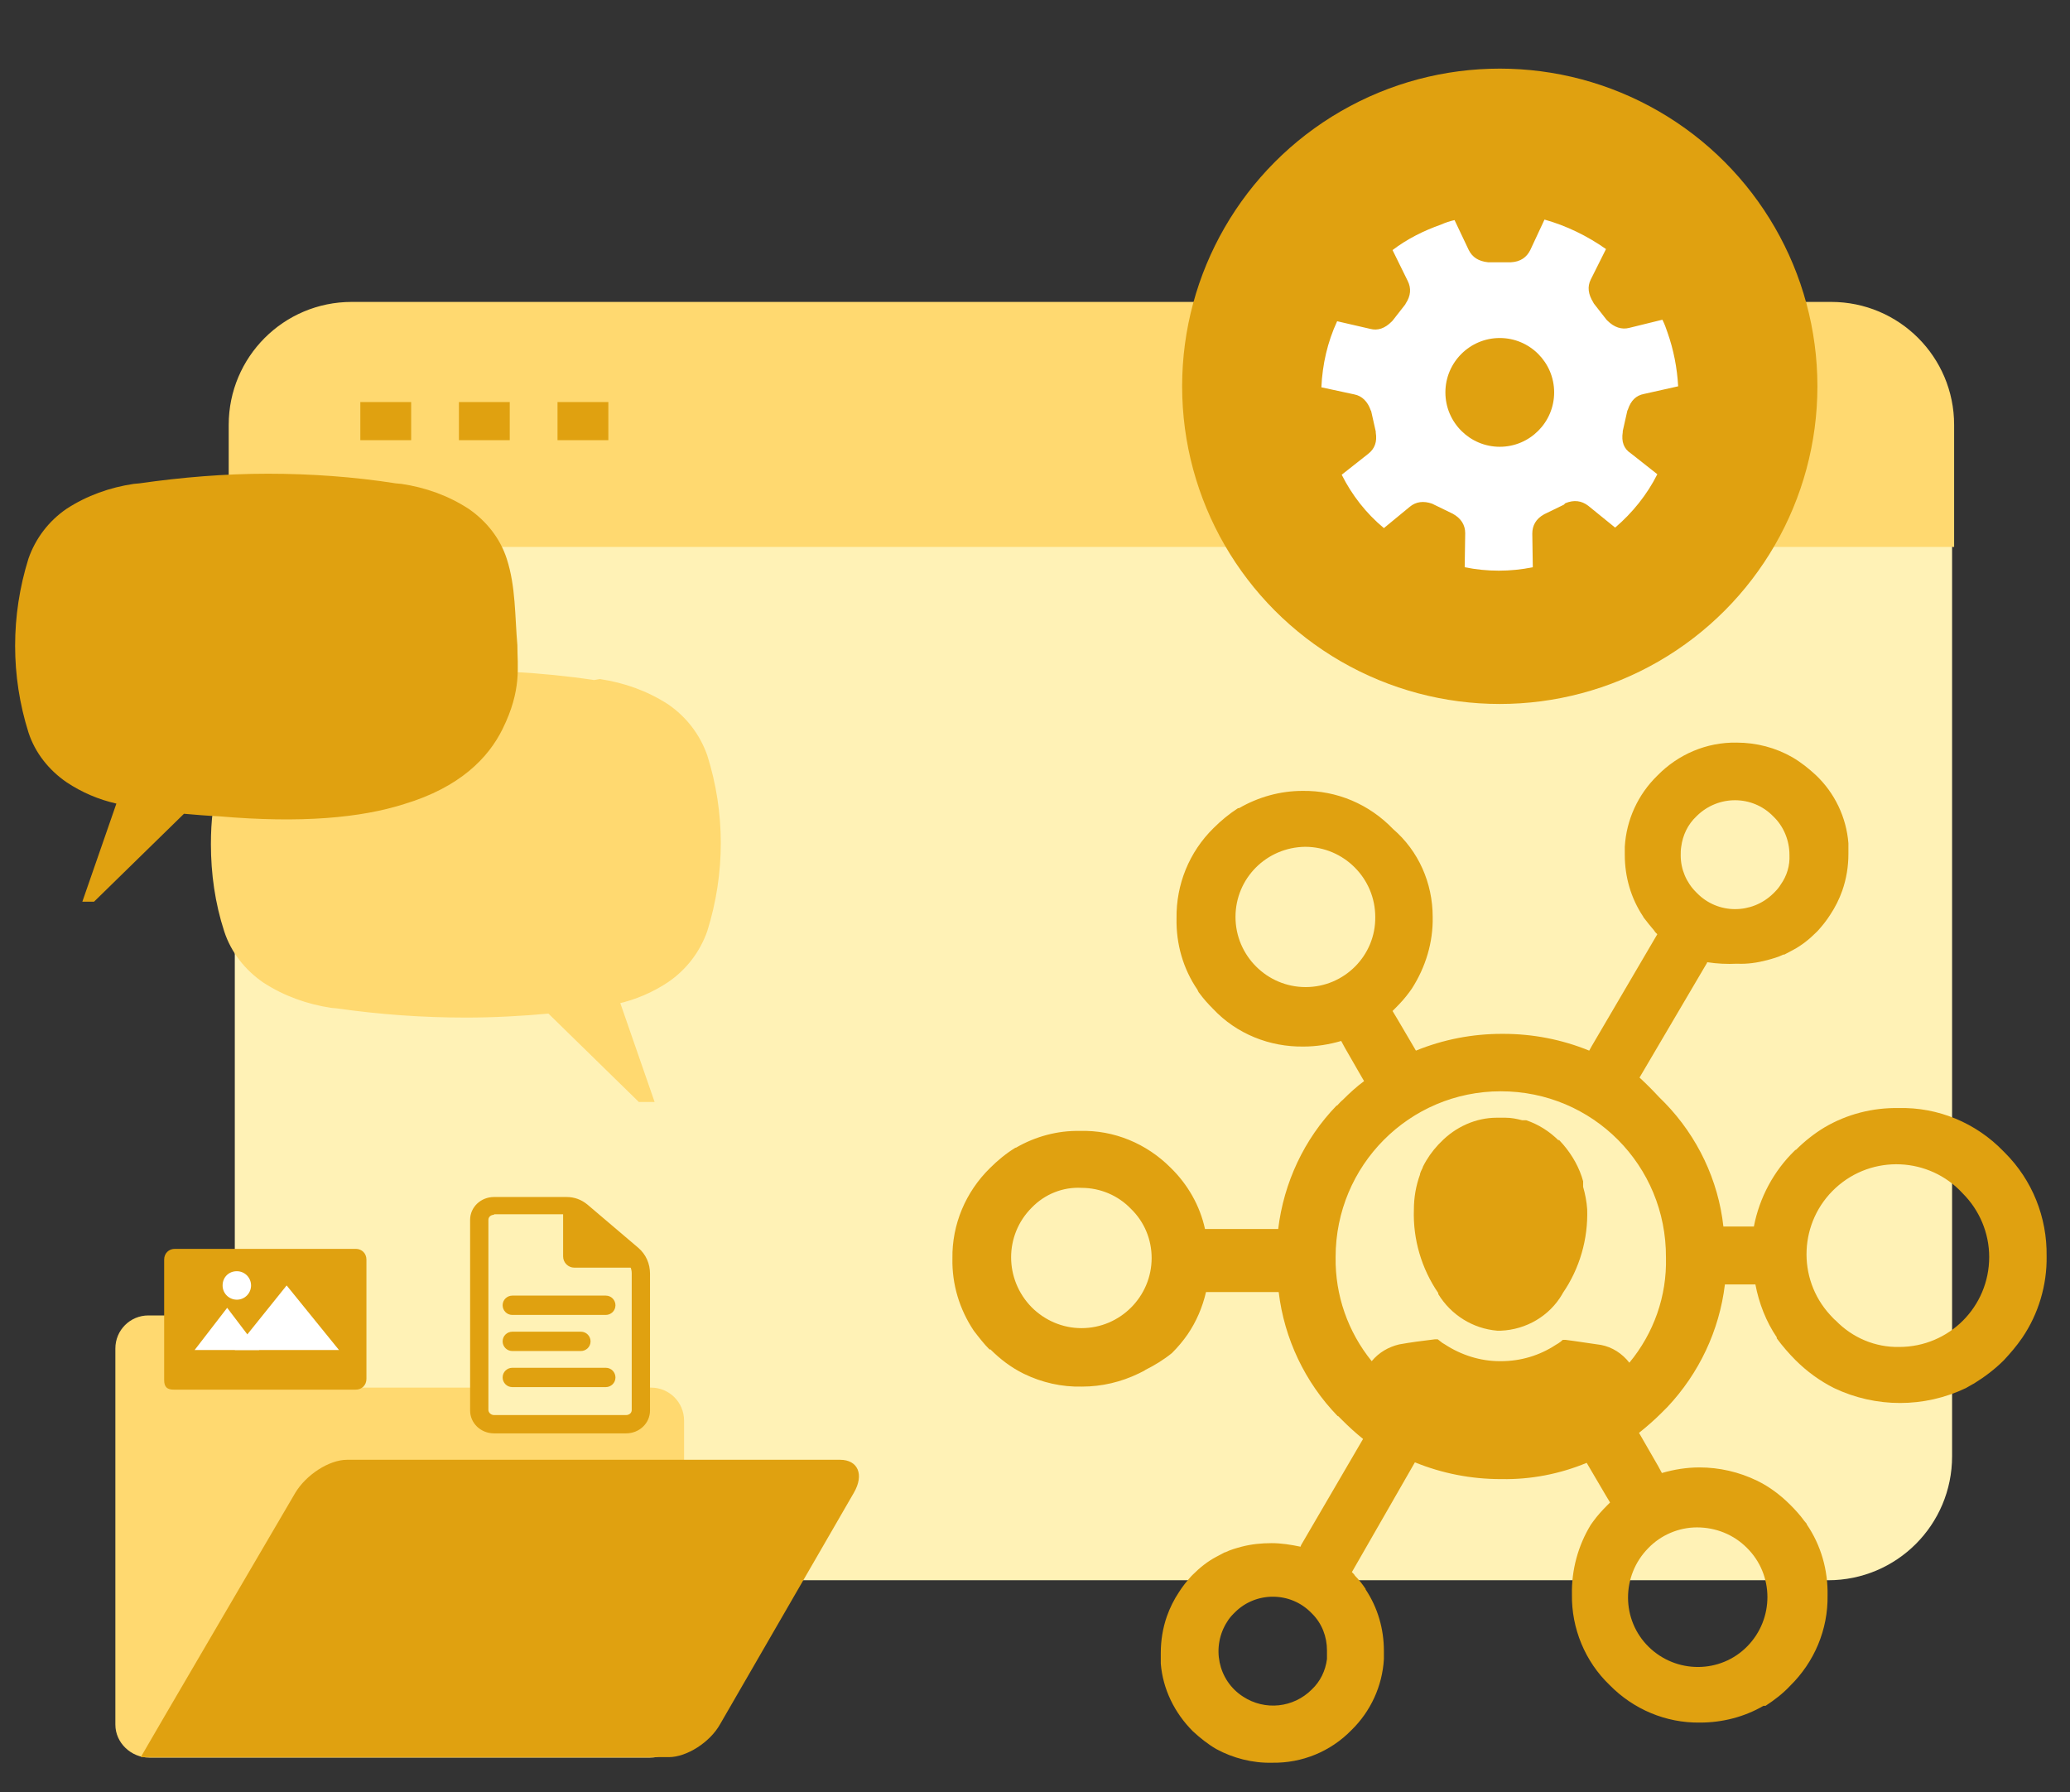
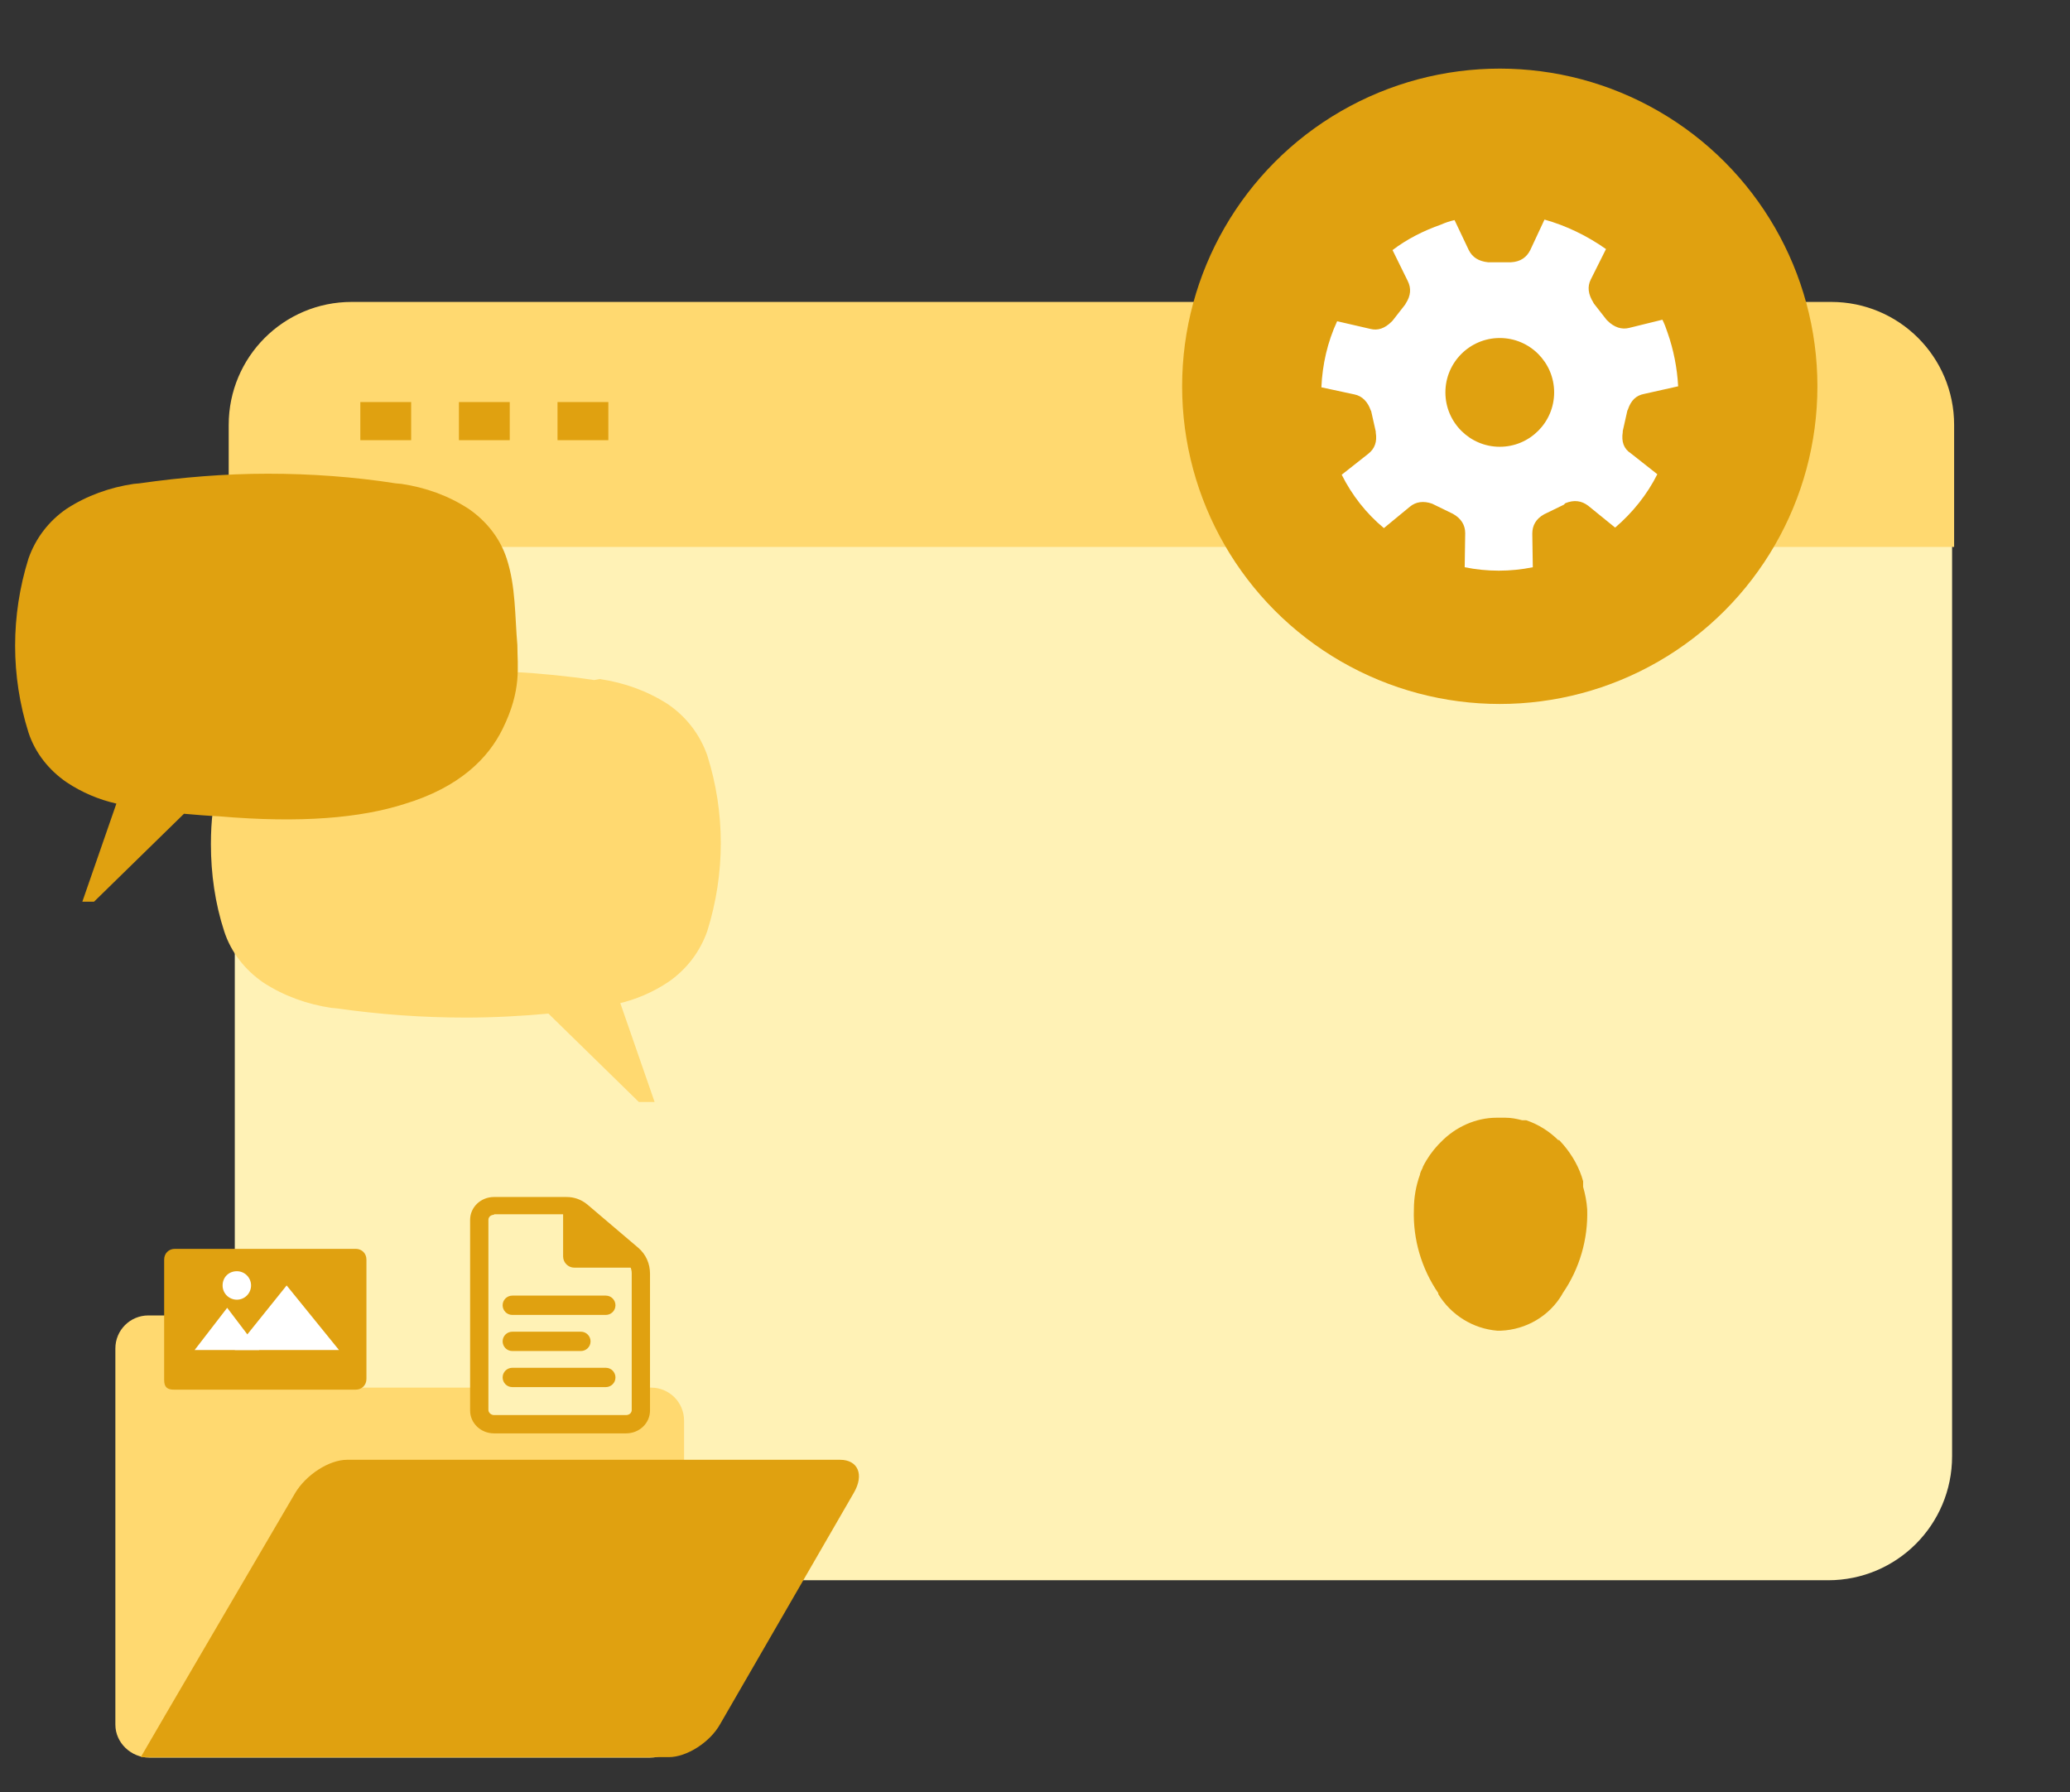
<svg xmlns="http://www.w3.org/2000/svg" version="1.1" id="Ebene_1" x="0px" y="0px" viewBox="0 0 407.3 352.6" style="enable-background:new 0 0 407.3 352.6;" xml:space="preserve">
  <rect x="0" y="0" width="407.3" height="352.6" fill="#333333" stroke="none" />
  <style type="text/css">
	.st0{fill:#FFF2B6;stroke:#FFD970;stroke-width:5;stroke-miterlimit:10;}
	.st1{fill:#E0A110;}
	.st2{fill:#FFF2B6;}
	.st3{fill-rule:evenodd;clip-rule:evenodd;fill:#E0A110;}
	.st4{fill-rule:evenodd;clip-rule:evenodd;fill:#FFFFFF;}
	.st5{fill:#FFFFFF;}
	.st6{fill:#FFD970;}
	.st7{fill-rule:evenodd;clip-rule:evenodd;fill:#FFD970;}
	.st8{fill:none;stroke:#FFD970;stroke-width:7;stroke-miterlimit:10;}
	.st9{fill:#FFD970;stroke:#FFD970;stroke-miterlimit:10;}
	.st10{fill:#E0A110;stroke:#E0A110;stroke-miterlimit:10;}
	.st11{fill-rule:evenodd;clip-rule:evenodd;fill:#FFD970;stroke:#FFD970;stroke-miterlimit:10;}
	.st12{fill-rule:evenodd;clip-rule:evenodd;fill:#FFF2B6;}
</style>
  <circle class="st0" cx="662.7" cy="38.3" r="38.3" />
  <g>
    <path class="st1" d="M684.6,57.2v-2.4c0-8.1-6.5-14.6-14.6-14.6l0,0h-14.6c-8.1,0-14.6,6.5-14.6,14.6c0,0,0,0,0,0l0,0v2.4   L684.6,57.2z" />
-     <path class="st1" d="M672.4,23.2c0,5.4-4.4,9.7-9.7,9.7c-5.4,0-9.7-4.4-9.7-9.7s4.4-9.7,9.7-9.7c0,0,0,0,0,0l0,0   C668,13.4,672.4,17.8,672.4,23.2z" />
  </g>
  <circle class="st0" cx="778.3" cy="238.7" r="38.3" />
  <g>
    <path class="st1" d="M800.2,257.7v-2.4c0-8.1-6.5-14.6-14.6-14.6l0,0H771c-8.1,0-14.6,6.5-14.6,14.6c0,0,0,0,0,0l0,0v2.4   L800.2,257.7z" />
    <path class="st1" d="M788,223.6c0,5.4-4.4,9.7-9.7,9.7c-5.4,0-9.7-4.4-9.7-9.7c0-5.4,4.4-9.7,9.7-9.7c0,0,0,0,0,0l0,0   C783.7,213.9,788,218.3,788,223.6z" />
  </g>
  <circle class="st0" cx="548.5" cy="244.5" r="38.3" />
  <g>
    <path class="st1" d="M570.4,263.4V261c0-8.1-6.5-14.6-14.6-14.6l0,0h-14.6c-8.1,0-14.6,6.5-14.6,14.6c0,0,0,0,0,0l0,0v2.4   L570.4,263.4z" />
-     <path class="st1" d="M558.2,229.4c0,5.4-4.4,9.7-9.7,9.7c-5.4,0-9.7-4.4-9.7-9.7c0-5.4,4.4-9.7,9.7-9.7c0,0,0,0,0,0l0,0   C553.8,219.7,558.2,224,558.2,229.4z" />
  </g>
  <path class="st2" d="M724.5,59.2L724.5,59.2c0,0,0-0.1,0-0.1l0,0c0.5-7.8,7.3-13.6,15.1-13.1l0,0c7.8,0.5,13.7,7.2,13.2,15l0,0  c0,0,0,0,0,0l0,0c0,0.1,0,0.1,0,0.1l0,0c-0.5,7.8-7.3,13.6-15.1,13.1l0,0c-1.2-0.1-2.3-0.3-3.4-0.6l0,0  C728.3,71.6,724.1,65.8,724.5,59.2z" />
  <path class="st2" d="M774.7,165.6L774.7,165.6c0,0,0-0.1,0-0.1l0,0c0.5-7.8,7.3-13.6,15.1-13.1l0,0c7.8,0.5,13.7,7.2,13.2,15l0,0  c0,0,0,0,0,0l0,0c0,0.1,0,0.1,0,0.1l0,0c-0.5,7.8-7.3,13.6-15.1,13.1l0,0c-1.2-0.1-2.3-0.3-3.4-0.6l0,0  C778.4,178,774.2,172.2,774.7,165.6z" />
  <path class="st2" d="M544.3,180.3L544.3,180.3c0,0-0.1,0.1-0.1,0.1l0,0c-6.3,4.6-15.1,3.3-19.7-3l0,0c-4.6-6.3-3.3-15.1,2.9-19.7  l0,0c0,0,0,0,0,0l0,0c0,0,0.1-0.1,0.1-0.1l0,0c6.3-4.6,15.1-3.3,19.7,3l0,0c0.7,0.9,1.3,2,1.7,3l0,0  C551.4,169.4,549.6,176.3,544.3,180.3z" />
  <path class="st2" d="M592.9,73.2L592.9,73.2c0,0-0.1,0.1-0.1,0.1l0,0c-6.3,4.6-15.1,3.3-19.7-3l0,0c-4.6-6.3-3.3-15.1,2.9-19.7l0,0  c0,0,0,0,0,0l0,0c0,0,0.1-0.1,0.1-0.1l0,0c6.3-4.6,15.1-3.3,19.7,3l0,0c0.7,0.9,1.3,2,1.7,3l0,0C600,62.3,598.2,69.2,592.9,73.2z" />
  <path class="st2" d="M560.6,128.1L560.6,128.1c-0.1,0-0.1,0.1-0.2,0.1l0,0c-8.1,6-19.4,4.3-25.4-3.8l0,0c-6-8.1-4.3-19.4,3.8-25.4  l0,0c0,0,0,0,0.1,0l0,0c0,0,0.1-0.1,0.2-0.1l0,0c8.1-6,19.4-4.2,25.4,3.8l0,0c0.9,1.2,1.6,2.5,2.2,3.9l0,0  C569.7,114.1,567.5,123,560.6,128.1z" />
  <path class="st2" d="M730.7,280.7L730.7,280.7c0,0,0.1,0,0.1,0.1l0,0c6.8,3.8,9.3,12.4,5.5,19.2l0,0c-3.8,6.8-12.3,9.3-19.2,5.5l0,0  c0,0,0,0,0,0l0,0c0,0-0.1,0-0.1-0.1l0,0c-6.8-3.8-9.2-12.4-5.5-19.2l0,0c0.6-1,1.2-2,2-2.8l0,0C717.9,278.8,724.9,277.5,730.7,280.7  z" />
  <path class="st2" d="M613.1,281L613.1,281c0,0,0.1,0,0.1,0.1l0,0c6.8,3.8,9.3,12.4,5.5,19.2l0,0c-3.8,6.8-12.3,9.3-19.2,5.5l0,0  c0,0,0,0,0,0l0,0c0,0-0.1,0-0.1-0.1l0,0c-6.8-3.8-9.2-12.4-5.5-19.2l0,0c0.6-1,1.2-2,2-2.8l0,0C600.2,279,607.3,277.8,613.1,281z" />
  <path class="st3" d="M516.6,105.3c0-8.2,6.6-14.8,14.8-14.8h33.5c8.2,0,14.8,6.6,14.8,14.8v14.2c0,8.2-6.6,14.8-14.8,14.8h-33.5  c-8.2,0-14.8-6.6-14.8-14.8V105.3z" />
  <path class="st4" d="M536.3,108.9L526.2,122h20.1L536.3,108.9z" />
  <path class="st4" d="M554.7,101.9L538.5,122h32.4L554.7,101.9z" />
  <path class="st4" d="M543.7,101.9c0,2.4-2,4.4-4.4,4.4s-4.4-2-4.4-4.4s2-4.4,4.4-4.4S543.7,99.5,543.7,101.9z" />
  <path class="st1" d="M792.9,109c3,0,5.3-3.6,5.3-8.1v-4.2c0-4.4-2.4-8-5.3-8H749c-3,0-5.3,3.6-5.3,8v19.8l6.7-7.6L792.9,109  C792.9,109,792.9,109,792.9,109z" />
  <path class="st5" d="M762.2,99.1c0-2.3-1.9-4.2-4.2-4.2c-2.3,0-4.2,1.9-4.2,4.2c0,2.3,1.9,4.2,4.2,4.2  C760.3,103.4,762.2,101.5,762.2,99.1C762.2,99.1,762.2,99.1,762.2,99.1z" />
  <path class="st5" d="M770.9,94.9c-2.3,0-4.2,1.9-4.2,4.2c0,2.3,1.9,4.2,4.2,4.2c2.3,0,4.2-1.9,4.2-4.2  C775.1,96.8,773.3,94.9,770.9,94.9z" />
-   <path class="st5" d="M788.1,99.1c0-2.3-1.9-4.2-4.2-4.2c-2.3,0-4.2,1.9-4.2,4.2c0,2.3,1.9,4.2,4.2,4.2  C786.2,103.4,788.1,101.5,788.1,99.1C788.1,99.1,788.1,99.1,788.1,99.1z" />
  <path class="st6" d="M755,134h42.5l6.7,7.7v-20c0-4.5-2.4-8.1-5.3-8.1H755c-2.9,0-5.3,3.6-5.3,8.1v4.2C749.6,130.4,752,134,755,134  C755,134,755,134,755,134z" />
  <path class="st5" d="M785.6,123.8c0,2.3,1.9,4.2,4.2,4.2s4.2-1.9,4.2-4.2c0-2.3-1.9-4.2-4.2-4.2  C787.5,119.6,785.6,121.5,785.6,123.8C785.6,123.8,785.6,123.8,785.6,123.8z" />
  <path class="st5" d="M772.7,123.8c0,2.3,1.9,4.2,4.2,4.2s4.2-1.9,4.2-4.2c0-2.3-1.9-4.2-4.2-4.2  C774.6,119.6,772.7,121.5,772.7,123.8z" />
  <path class="st5" d="M759.7,123.8c0,2.3,1.9,4.2,4.2,4.2c2.3,0,4.2-1.9,4.2-4.2c0-2.3-1.9-4.2-4.2-4.2  C761.6,119.6,759.7,121.5,759.7,123.8C759.7,123.8,759.7,123.8,759.7,123.8z" />
  <g>
    <path class="st7" d="M678.8,294.5h-22.9c-1.4,0-2.8-1.2-3-2.6l0-0.1l-0.1-0.4c-0.3-1.4-1.6-2.6-3-2.6h-10.5c-1.4,0-2.6,1.2-2.6,2.6   V321c0,1.4,1.3,2.6,2.7,2.6h39.4c1.4,0,2.7-1.2,2.7-2.6v-23.9C681.4,295.7,680.2,294.5,678.8,294.5z" />
-     <path class="st3" d="M680.2,323.6h-41.5c0,0,12.2-20.8,12.2-20.8c0.8-1.4,2.7-2.6,4.1-2.6h38.8c1.4,0,1.9,1.2,1.1,2.6L684.3,321   C683.5,322.4,681.6,323.6,680.2,323.6z" />
  </g>
  <path class="st3" d="M688.9,172.3c0-0.1,0-0.2,0-0.2l0.9-4l0.1-0.2c0.6-1.8,1.6-2.8,3.2-3.1l6.7-1.5c-0.2-3.6-0.9-7.2-2.1-10.6  c-0.3-0.9-0.6-1.7-1-2.5l-6.5,1.6c-1.5,0.4-3-0.1-4.3-1.4c-0.1-0.1-0.1-0.1-0.2-0.2l-2.5-3.2c0-0.1-0.1-0.1-0.1-0.2  c-1-1.6-1.2-3.1-0.5-4.5l3-6c-3.7-2.6-7.8-4.6-12.1-5.8l-2.8,6c-0.7,1.4-1.9,2.3-3.8,2.4l-0.2,0h-4.1l-0.2,0c-1.9-0.2-3.1-1-3.8-2.4  l-2.8-5.9c-0.9,0.2-1.8,0.5-2.7,0.9c-3.4,1.2-6.6,2.8-9.5,5l3,6.1c0.7,1.4,0.6,2.9-0.4,4.4l-0.1,0.2l-2.5,3.2  c-0.1,0.1-0.1,0.1-0.2,0.2c-1.3,1.3-2.7,1.8-4.2,1.4l-6.5-1.5c-1.9,4.1-2.9,8.5-3.1,13l6.5,1.4c1.5,0.3,2.6,1.4,3.2,3.1  c0,0.1,0.1,0.1,0.1,0.2l0.9,4c0,0.1,0,0.2,0,0.2c0.3,1.8-0.2,3.2-1.5,4.2l-5.2,4.1c2,4,4.8,7.6,8.3,10.5l5.1-4.2  c1.2-1,2.7-1.2,4.4-0.6l0.2,0.1l3.7,1.8l0.2,0.1c1.6,0.9,2.4,2.2,2.4,3.8l-0.1,6.7c4.4,0.9,9,0.9,13.4,0l-0.1-6.6  c0-1.6,0.7-2.9,2.3-3.8c0.1,0,0.1-0.1,0.2-0.1l3.7-1.8l0.2-0.1c1.7-0.7,3.2-0.5,4.5,0.5l5.3,4.3c3.4-2.9,6.3-6.5,8.3-10.5l-5.2-4.1  C689.1,175.5,688.6,174.1,688.9,172.3z M664.7,175.1c-5.9,0-10.7-4.8-10.7-10.7s4.8-10.7,10.7-10.7c5.9,0,10.7,4.8,10.7,10.7  S670.6,175.1,664.7,175.1z" />
  <g>
    <g>
      <path class="st8" d="M615.5,149.2c6.9-22.4,28.4-37.9,52.7-36.3c25.9,1.7,46,22.1,48.1,47.2" />
      <g>
        <polygon class="st6" points="624.5,148.5 613.3,161 608,145.1    " />
      </g>
    </g>
  </g>
  <g>
    <g>
      <path class="st8" d="M713.1,180.1c-7,22.1-28.4,37.4-52.6,35.9c-25.5-1.7-45.5-21.6-48-46.2" />
      <g>
        <polygon class="st6" points="703.8,180.7 715.5,167.7 720.9,184.3    " />
      </g>
    </g>
  </g>
  <path class="st2" d="M384.1,106.6v179.9c0,13.5-10.9,24.4-24.4,24.4H70.6c-13.5,0-24.4-10.9-24.4-24.4V106.6" />
  <path class="st9" d="M360.3,59.9H69.2c-13.1,0-23.7,10.6-23.7,23.7v23.5H384V83.6C384,70.5,373.4,59.9,360.3,59.9  C360.3,59.9,360.3,59.9,360.3,59.9z" />
  <rect x="71.4" y="79.6" class="st10" width="9" height="6.5" />
  <rect x="90.8" y="79.6" class="st10" width="9" height="6.5" />
  <rect x="110.2" y="79.6" class="st10" width="9" height="6.5" />
  <circle class="st1" cx="295.1" cy="76" r="62.5" />
  <g>
    <g id="Ebene_2_00000000205846247480731570000005396040465022459780_">
      <g id="Ebene_1-2_00000070810123344048164320000011001735271768292484_">
-         <path class="st3" d="M270.6,180.4c0-7.6-6.2-13.8-13.8-13.8c-7.6,0.1-13.7,6.2-13.7,13.8c0,7.6,6.2,13.8,13.8,13.8     C264.5,194.2,270.7,188,270.6,180.4L270.6,180.4z M281.9,180.4c0.1,5-1.4,9.9-4.1,14.1l0,0l-0.5,0.7c-0.8,1.1-1.7,2.1-2.7,3.1     l0,0l-0.6,0.6l0.9,1.5l0,0l3,5.1l0,0l0.7,1.2c5.4-2.2,11.1-3.3,16.9-3.3h0.3c5.8,0,11.5,1.1,16.9,3.3l0.5-0.9l0,0l12.9-22     l-0.3-0.3c-0.1-0.1-0.2-0.2-0.3-0.4c-0.7-0.8-1.4-1.7-2.1-2.6l-0.1-0.2c-2.4-3.6-3.6-7.8-3.6-12.1l0,0c0-0.5,0-1.1,0-1.6     c0.3-5.3,2.6-10.3,6.4-14l0,0c4.1-4.2,9.7-6.6,15.6-6.5c3.9,0,7.7,1,11,2.9l0,0c1.7,1,3.2,2.2,4.6,3.5l0,0l0,0     c3.7,3.5,6,8.3,6.4,13.4c0,0.1,0,0.2,0,0.3c0,0.6,0,1.2,0,1.8l0,0c0,2.5-0.4,4.9-1.2,7.2c-0.6,1.7-1.4,3.3-2.4,4.8l0,0l0,0     c-0.7,1.1-1.5,2.1-2.4,3.1l-0.3,0.3l0,0l0,0c-1.4,1.4-2.9,2.6-4.6,3.5c-0.6,0.3-1.1,0.6-1.7,0.9h-0.2c-1,0.5-2.1,0.8-3.2,1.1     c-1.9,0.5-3.9,0.8-5.9,0.7c-2,0.1-4,0-5.9-0.3l0,0v0.1l0,0l0,0l0,0l-13.3,22.6c1.3,1.2,2.6,2.5,3.8,3.8c0.4,0.4,0.8,0.8,1.2,1.2     l0,0c6.4,6.6,10.5,15.2,11.5,24.3h6c1.1-5.7,3.9-10.9,8-14.9c0.1-0.1,0.2-0.2,0.3-0.2c1.7-1.7,3.6-3.2,5.6-4.4     c4.4-2.6,9.5-3.9,14.6-3.8l0,0c7.7-0.2,15.2,2.9,20.6,8.5l0.3,0.3c5.4,5.4,8.3,12.7,8.2,20.3c0.1,5.7-1.6,11.4-4.8,16.1l0,0     c-1.1,1.6-2.3,3-3.6,4.4l0,0l0,0c-1.8,1.8-3.8,3.3-5.9,4.6l-0.2,0.1l-1.4,0.8l0,0c-8.2,3.9-17.7,3.9-25.9,0l0,0     c-2.8-1.4-5.4-3.3-7.6-5.5l0,0c-1.3-1.3-2.6-2.8-3.7-4.3v-0.2c-2.1-3.1-3.5-6.7-4.2-10.4h-6c-1.1,9.1-5.1,17.5-11.3,24.1l0,0     l-0.5,0.5c-0.2,0.2-0.4,0.4-0.7,0.7l0,0c-1.4,1.4-2.9,2.7-4.4,3.9l3.8,6.6l0,0l0.7,1.3c2.4-0.7,4.9-1.1,7.4-1.1l0,0     c3.9,0,7.8,0.9,11.3,2.6c2.5,1.2,4.7,2.9,6.6,4.8c1,1,1.9,2,2.7,3.1c0.2,0.2,0.3,0.4,0.5,0.6v0.1c2.8,4.1,4.2,9,4.1,14     c0.1,6.7-2.6,13.1-7.4,17.8l0,0c-1.4,1.5-3.1,2.8-4.8,3.9l0,0H347l0,0c-3.8,2.2-8.1,3.3-12.5,3.3l0,0c-6.7,0.1-13.1-2.6-17.8-7.4     c-4.8-4.6-7.5-11.1-7.4-17.8c-0.1-4.8,1.2-9.6,3.7-13.7l0,0l0.5-0.7c0.8-1.1,1.7-2.1,2.7-3.1l0,0c0.2-0.2,0.4-0.4,0.6-0.6     l-0.9-1.5l0,0l-3.7-6.3l0,0c-5.3,2.2-11,3.3-16.7,3.2h-0.2c-5.8,0-11.5-1.1-16.9-3.3l0,0L266,309.3l0.3,0.3     c0.1,0.1,0.2,0.2,0.3,0.4c0.8,0.8,1.5,1.7,2.1,2.6v0.1c2.4,3.6,3.6,7.8,3.6,12.1l0,0c0,0.5,0,1.1,0,1.6c-0.3,5.3-2.6,10.3-6.4,14     l0,0l0,0l0,0c-4.1,4.2-9.7,6.5-15.6,6.4c-3.8,0.1-7.7-0.9-11-2.7l0,0l0,0c-1.7-1-3.2-2.2-4.6-3.5l0,0c-3.6-3.6-5.9-8.3-6.3-13.3     c0-0.1,0-0.2,0-0.3c0-0.6,0-1.2,0-1.8l0,0c0-2.5,0.4-4.9,1.2-7.2c0.6-1.7,1.4-3.3,2.4-4.8l0,0l0,0c0.7-1.1,1.5-2.1,2.4-3.1     l0.3-0.3l0,0l0,0c1.4-1.4,2.9-2.6,4.6-3.5c0.6-0.3,1.1-0.6,1.7-0.9h0.1c1-0.5,2.1-0.8,3.2-1.1c1.9-0.5,3.9-0.7,5.9-0.7     c1.9,0,3.8,0.3,5.7,0.7l0,0l0.1-0.3l0,0l12.2-20.9c-1.5-1.2-2.9-2.5-4.2-3.8l-0.7-0.7h-0.1l0,0l0,0l0,0l0,0l0,0     c-6.4-6.6-10.5-15.2-11.6-24.4h-14.3c-0.7,3-1.9,5.8-3.6,8.3l0,0l0,0c-0.9,1.3-1.9,2.5-3.1,3.7l0,0l0,0c-1.6,1.3-3.4,2.4-5.2,3.3     l0,0l-0.3,0.2l0,0l-0.8,0.4l0,0l-0.2,0.1c-3.5,1.7-7.3,2.6-11.2,2.6c-4,0.1-7.9-0.8-11.4-2.5l-0.2-0.1c-2.4-1.2-4.5-2.8-6.4-4.7     l0,0h-0.2c-1.1-1.1-2.1-2.4-3.1-3.7l0,0l0,0c-2.8-4.2-4.3-9.1-4.2-14.2c-0.1-6.7,2.6-13.1,7.4-17.8l0,0c1.5-1.5,3.2-2.9,5-4h0.1     c3.8-2.2,8.2-3.4,12.6-3.3l0,0c6.7-0.2,13.1,2.5,17.8,7.2c3.4,3.3,5.8,7.5,6.8,12.1h14.4c1.1-9.1,5.1-17.7,11.5-24.3l0,0h0.1     c0.4-0.4,0.7-0.8,1.1-1.1l0,0c1.3-1.3,2.7-2.6,4.2-3.7l-1.1-1.9l0,0l-2.7-4.7l0,0l-0.7-1.3c-2.4,0.7-4.9,1.1-7.4,1.1l0,0     c-6.7,0.1-13.2-2.5-17.8-7.4c-1-1-1.9-2-2.7-3.1c-0.2-0.2-0.3-0.5-0.4-0.7l0,0c-2.8-4.1-4.2-9-4.1-14c-0.1-6.7,2.5-13.1,7.3-17.8     l0,0c1.5-1.5,3.1-2.8,4.8-3.9l0,0h0.2l0,0c3.8-2.2,8.1-3.4,12.5-3.4l0,0c6.7-0.1,13.1,2.6,17.8,7.5     C279.1,167.4,281.9,173.7,281.9,180.4z M330.7,168.3c0,2.7,1.1,5.3,3,7.2c0.1,0.1,0.1,0.1,0.2,0.2c4.1,4.2,10.8,4.2,15,0.1     c0,0,0.1-0.1,0.1-0.1c0.1-0.1,0.1-0.1,0.2-0.2c0.5-0.5,0.9-1,1.2-1.5c1.2-1.7,1.8-3.7,1.7-5.8c0-2.8-1.1-5.6-3.2-7.6     c-4.1-4.2-10.8-4.2-15-0.1c0,0-0.1,0.1-0.1,0.1c-1.7,1.6-2.7,3.7-3,6C330.7,167.2,330.7,167.7,330.7,168.3L330.7,168.3z      M203,237.6c-5.4,5.4-5.4,14.1,0,19.6c0,0,0,0,0,0c2.6,2.6,6.1,4.1,9.8,4.1c7.6,0,13.8-6.2,13.8-13.8c0-3.6-1.4-7.1-4.1-9.7     c-2.5-2.6-6-4.1-9.7-4.1C209.2,233.5,205.6,234.9,203,237.6z M324.3,304.6c-5.3,5.4-5.3,14.1,0.1,19.4c5.4,5.3,14.1,5.3,19.4-0.1     s5.3-14.1-0.1-19.4c-2.6-2.6-6.1-4-9.8-4C330.3,300.5,326.8,302,324.3,304.6z M295.3,214.7c-18,0-32.5,14.6-32.5,32.6     c0,0,0,0,0,0.1c-0.1,7.4,2.4,14.6,7.1,20.4c1.4-1.7,3.3-2.8,5.4-3.3l0,0c2.2-0.4,4.5-0.7,7-1h0.6c0.3,0.2,0.6,0.5,0.9,0.7     l0.5,0.3c3.2,2.1,7,3.3,10.8,3.3h0.2c3.9,0,7.6-1.1,10.8-3.2l0.5-0.3c0.3-0.2,0.6-0.4,0.9-0.7h0.5c2.4,0.3,4.8,0.7,7,1l0,0     c2.2,0.4,4.2,1.7,5.6,3.5c4.8-5.8,7.4-13.1,7.2-20.7C327.9,229.3,313.4,214.7,295.3,214.7L295.3,214.7z M261.1,324.7     c0-2.7-1-5.3-2.9-7.2c-0.1-0.1-0.1-0.1-0.2-0.2c-4.1-4.2-10.9-4.2-15-0.1c0,0-0.1,0.1-0.1,0.1l-0.2,0.2c-0.5,0.5-0.9,1-1.2,1.5     c-3.2,4.9-1.9,11.6,3.1,14.8c4.3,2.8,9.9,2.2,13.5-1.4c1.7-1.6,2.7-3.7,3-6C261.1,325.9,261.1,325.3,261.1,324.7z M373.7,265     c9.8,0,17.7-7.9,17.7-17.7c0-4.7-1.9-9.2-5.2-12.5c-6.6-7.2-17.8-7.7-25-1.1c-7.2,6.6-7.7,17.8-1.1,25c0.4,0.4,0.7,0.8,1.1,1.1     C364.5,263.2,369,265.1,373.7,265z" />
        <path class="st3" d="M306.7,224.2l0.9,1c1.8,2.1,3.2,4.6,3.9,7.2c0,0.1,0,0.1,0,0.2l0,0c0,0.1,0,0.2,0,0.3l0,0c0,0.1,0,0.3,0,0.4     c0,0.1,0,0.1,0,0.2c0.4,1.4,0.7,2.9,0.8,4.4l0,0c0.2,5.9-1.5,11.7-4.8,16.5l0,0l-0.1,0.2c-2.5,4.3-7.1,7-12.1,7.2h-0.7     c-4.8-0.4-9.1-3.1-11.6-7.2v-0.2l0,0c-3.3-4.8-5-10.6-4.8-16.4l0,0c0-2.4,0.4-4.7,1.2-6.9c0,0,0,0,0-0.1c0.1-0.4,0.3-0.8,0.5-1.2     l0.1-0.3l0,0c0.8-1.6,1.8-3,3-4.3l0,0l0,0l0,0l0.5-0.5c2.9-3,6.9-4.8,11-4.8h1.7c1.1,0,2.2,0.2,3.3,0.5h0.3l0,0h0.2h0.3l0,0     c2.4,0.8,4.6,2.2,6.4,4l0,0L306.7,224.2z" />
      </g>
    </g>
  </g>
  <path class="st4" d="M319.3,85c0-0.1,0-0.2,0-0.2l0.9-4l0.1-0.2c0.6-1.8,1.6-2.8,3.2-3.1l6.7-1.5c-0.2-3.6-0.9-7.2-2.1-10.6  c-0.3-0.9-0.6-1.7-1-2.5l-6.5,1.6c-1.5,0.4-3-0.1-4.3-1.4c-0.1-0.1-0.1-0.1-0.2-0.2l-2.5-3.2c0-0.1-0.1-0.1-0.1-0.2  c-1-1.6-1.2-3.1-0.5-4.5l3-6c-3.7-2.6-7.8-4.6-12.1-5.8l-2.8,6c-0.7,1.4-1.9,2.3-3.8,2.4l-0.2,0H293l-0.2,0c-1.9-0.2-3.1-1-3.8-2.4  l-2.8-5.9c-0.9,0.2-1.8,0.5-2.7,0.9c-3.4,1.2-6.6,2.8-9.5,5l3,6.1c0.7,1.4,0.6,2.9-0.4,4.4l-0.1,0.2l-2.5,3.2  c-0.1,0.1-0.1,0.1-0.2,0.2c-1.3,1.3-2.7,1.8-4.2,1.4l-6.5-1.5c-1.9,4.1-2.9,8.5-3.1,13l6.5,1.4c1.5,0.3,2.6,1.4,3.2,3.1  c0,0.1,0.1,0.1,0.1,0.2l0.9,4c0,0.1,0,0.2,0,0.2c0.3,1.8-0.2,3.2-1.5,4.2l-5.2,4.1c2,4,4.8,7.6,8.3,10.5l5.1-4.2  c1.2-1,2.7-1.2,4.4-0.6l0.2,0.1l3.7,1.8l0.2,0.1c1.6,0.9,2.4,2.2,2.4,3.8l-0.1,6.7c4.4,0.9,9,0.9,13.4,0l-0.1-6.6  c0-1.6,0.7-2.9,2.3-3.8c0.1,0,0.1-0.1,0.2-0.1l3.7-1.8L308,99c1.7-0.7,3.2-0.5,4.5,0.5l5.3,4.3c3.4-2.9,6.3-6.5,8.3-10.5l-5.2-4.1  C319.5,88.3,319,86.9,319.3,85z M295.1,87.9c-5.9,0-10.7-4.8-10.7-10.7s4.8-10.7,10.7-10.7c5.9,0,10.7,4.8,10.7,10.7  S301,87.9,295.1,87.9z" />
  <g>
    <g id="Ebene_2_00000140716833347494034650000008831254547947210370_">
      <g id="Ebene_1-2_00000167374416123135401310000014709368004306998400_">
        <path class="st11" d="M118,134.1c4.7,0.7,9.2,2.3,13.2,4.9c3.5,2.4,6.1,5.8,7.5,9.8c3.5,11.1,3.5,23,0,34.2c-1.4,4-4,7.4-7.5,9.8     c-3,2-6.3,3.4-9.8,4.2l6.7,19.3h-2.2l-17.8-17.4c-5.5,0.5-11,0.8-16.4,0.8c-8.5,0-16.9-0.6-25.3-1.8l-1.1-0.1     c-4.7-0.7-9.2-2.3-13.2-4.9c-3.5-2.4-6.2-5.8-7.5-9.8c-1.8-5.5-2.6-11.3-2.6-17c0-2.2,0.1-4.5,0.4-6.7c3.2,0.2,6.4,0.3,9.5,0.3     c8.4,0,16.9-0.7,25.2-1.9l1.1-0.1c4.7-0.6,9.2-2.3,13.2-4.9c3.5-2.4,6.2-5.8,7.5-9.8c1.1-3.4,1.8-6.8,2.3-10.3     c5.2,0.3,10.4,0.8,15.7,1.6L118,134.1z" />
        <path class="st3" d="M43.1,160.6c-2.3-0.1-4.6-0.3-6.9-0.5l-17.7,17.3h-2.3l6.7-19.3c-3.5-0.8-6.8-2.2-9.8-4.2     c-3.5-2.4-6.2-5.8-7.5-9.8c-3.5-11.1-3.5-23,0-34.2c1.4-4,4-7.4,7.5-9.8c4-2.6,8.5-4.2,13.2-4.9l1.1-0.1     c8.4-1.2,16.8-1.9,25.3-1.9c8.4,0,16.9,0.6,25.2,1.9l1.1,0.1c4.7,0.7,9.2,2.3,13.2,4.9c3.5,2.4,6.2,5.8,7.5,9.8     c1.8,5.5,1.6,11.4,2.1,17c0,4.2,0.9,8.8-2.9,16.5c-2.8,5.7-8.4,11.5-19.4,14.8C71,160.9,59.3,162,43.1,160.6z" />
      </g>
    </g>
  </g>
  <g>
    <path class="st7" d="M128.1,273H70.9c-3.6,0-7-2.9-7.6-6.5l0-0.2l-0.2-1c-0.6-3.6-4.1-6.5-7.6-6.5H29.2c-3.6,0-6.5,2.9-6.5,6.5v74   c0,3.6,3.1,6.5,6.7,6.5h98.5c3.6,0,6.7-2.9,6.7-6.5v-59.8C134.6,275.9,131.7,273,128.1,273z" />
    <path class="st3" d="M131.6,345.7H27.7c0-0.1,30.4-52,30.4-52c2.1-3.5,6.6-6.5,10.2-6.5h97c3.5,0,4.8,2.9,2.7,6.5l-26.3,45.5   C139.7,342.8,135.1,345.7,131.6,345.7z" />
  </g>
  <g>
    <path class="st2" d="M60.1,269.5L60.1,269.5C60.1,269.5,60.1,269.5,60.1,269.5L60.1,269.5c-5.2,3.8-12.4,2.8-16.2-2.3l0,0   c-3.8-5.1-2.7-12.3,2.4-16.1l0,0c0,0,0,0,0,0l0,0c0,0,0.1-0.1,0.1-0.1l0,0c5.1-3.8,12.3-2.7,16.1,2.4l0,0c0.6,0.8,1,1.6,1.4,2.4   l0,0C65.9,260.6,64.5,266.3,60.1,269.5z" />
    <path class="st3" d="M32.3,271.5v-23.7c0-1.2,0.9-2.1,2.1-2.1H70c1.2,0,2.1,0.9,2.1,2.1v23.5c0,1.2-0.9,2.1-2.1,2.1H34.2   C32.9,273.4,32.3,272.9,32.3,271.5z" />
    <path class="st4" d="M44.7,257.3l-6.4,8.3h12.7L44.7,257.3z" />
    <path class="st4" d="M56.4,252.9l-10.2,12.7h20.5L56.4,252.9z" />
    <path class="st4" d="M49.4,252.9c0,1.5-1.2,2.8-2.8,2.8c-1.5,0-2.8-1.2-2.8-2.8s1.2-2.8,2.8-2.8C48.2,250.1,49.4,251.4,49.4,252.9z   " />
  </g>
  <g>
    <g>
      <g>
        <path class="st12" d="M124.4,246.8c1.1,0.9,1.7,2.3,1.7,3.8v26.9c0,1.5-1.3,2.8-2.9,2.8h-26c-1.6,0-2.9-1.2-2.9-2.8V240     c0-1.5,1.3-2.8,2.9-2.8h14.3c1.1,0,2.1,0.4,2.9,1.1L124.4,246.8z" />
        <path class="st1" d="M123.2,282h-26c-2.6,0-4.7-2-4.7-4.5V240c0-2.5,2.1-4.5,4.7-4.5h14.3c1.5,0,2.9,0.5,4.1,1.5l10,8.5     c1.5,1.3,2.3,3.1,2.3,5.1v26.9C127.9,280,125.8,282,123.2,282z M97.2,239c-0.6,0-1.1,0.4-1.1,1v37.4c0,0.5,0.5,1,1.1,1h26     c0.6,0,1.1-0.4,1.1-1v-26.9c0-0.9-0.4-1.8-1.1-2.4l-10-8.5c-0.5-0.4-1.1-0.7-1.8-0.7H97.2z" />
      </g>
    </g>
    <g>
      <g>
        <path class="st3" d="M119.2,258.7h-18.4c-1.1,0-1.9-0.9-1.9-1.9l0,0c0-1.1,0.9-1.9,1.9-1.9h18.4c1.1,0,1.9,0.9,1.9,1.9l0,0     C121.1,257.9,120.2,258.7,119.2,258.7z" />
      </g>
    </g>
    <g>
      <g>
        <path class="st3" d="M114.3,265.8h-13.5c-1.1,0-1.9-0.9-1.9-1.9l0,0c0-1.1,0.9-1.9,1.9-1.9h13.5c1.1,0,1.9,0.9,1.9,1.9l0,0     C116.2,265,115.3,265.8,114.3,265.8z" />
      </g>
    </g>
    <g>
      <g>
        <path class="st3" d="M119.2,272.9h-18.4c-1.1,0-1.9-0.9-1.9-1.9l0,0c0-1.1,0.9-1.9,1.9-1.9h18.4c1.1,0,1.9,0.9,1.9,1.9l0,0     C121.1,272.1,120.2,272.9,119.2,272.9z" />
      </g>
    </g>
    <g>
      <g>
        <path class="st3" d="M110.8,237.3v9.9c0,1.2,1,2.2,2.2,2.2h13L110.8,237.3z" />
      </g>
    </g>
  </g>
</svg>